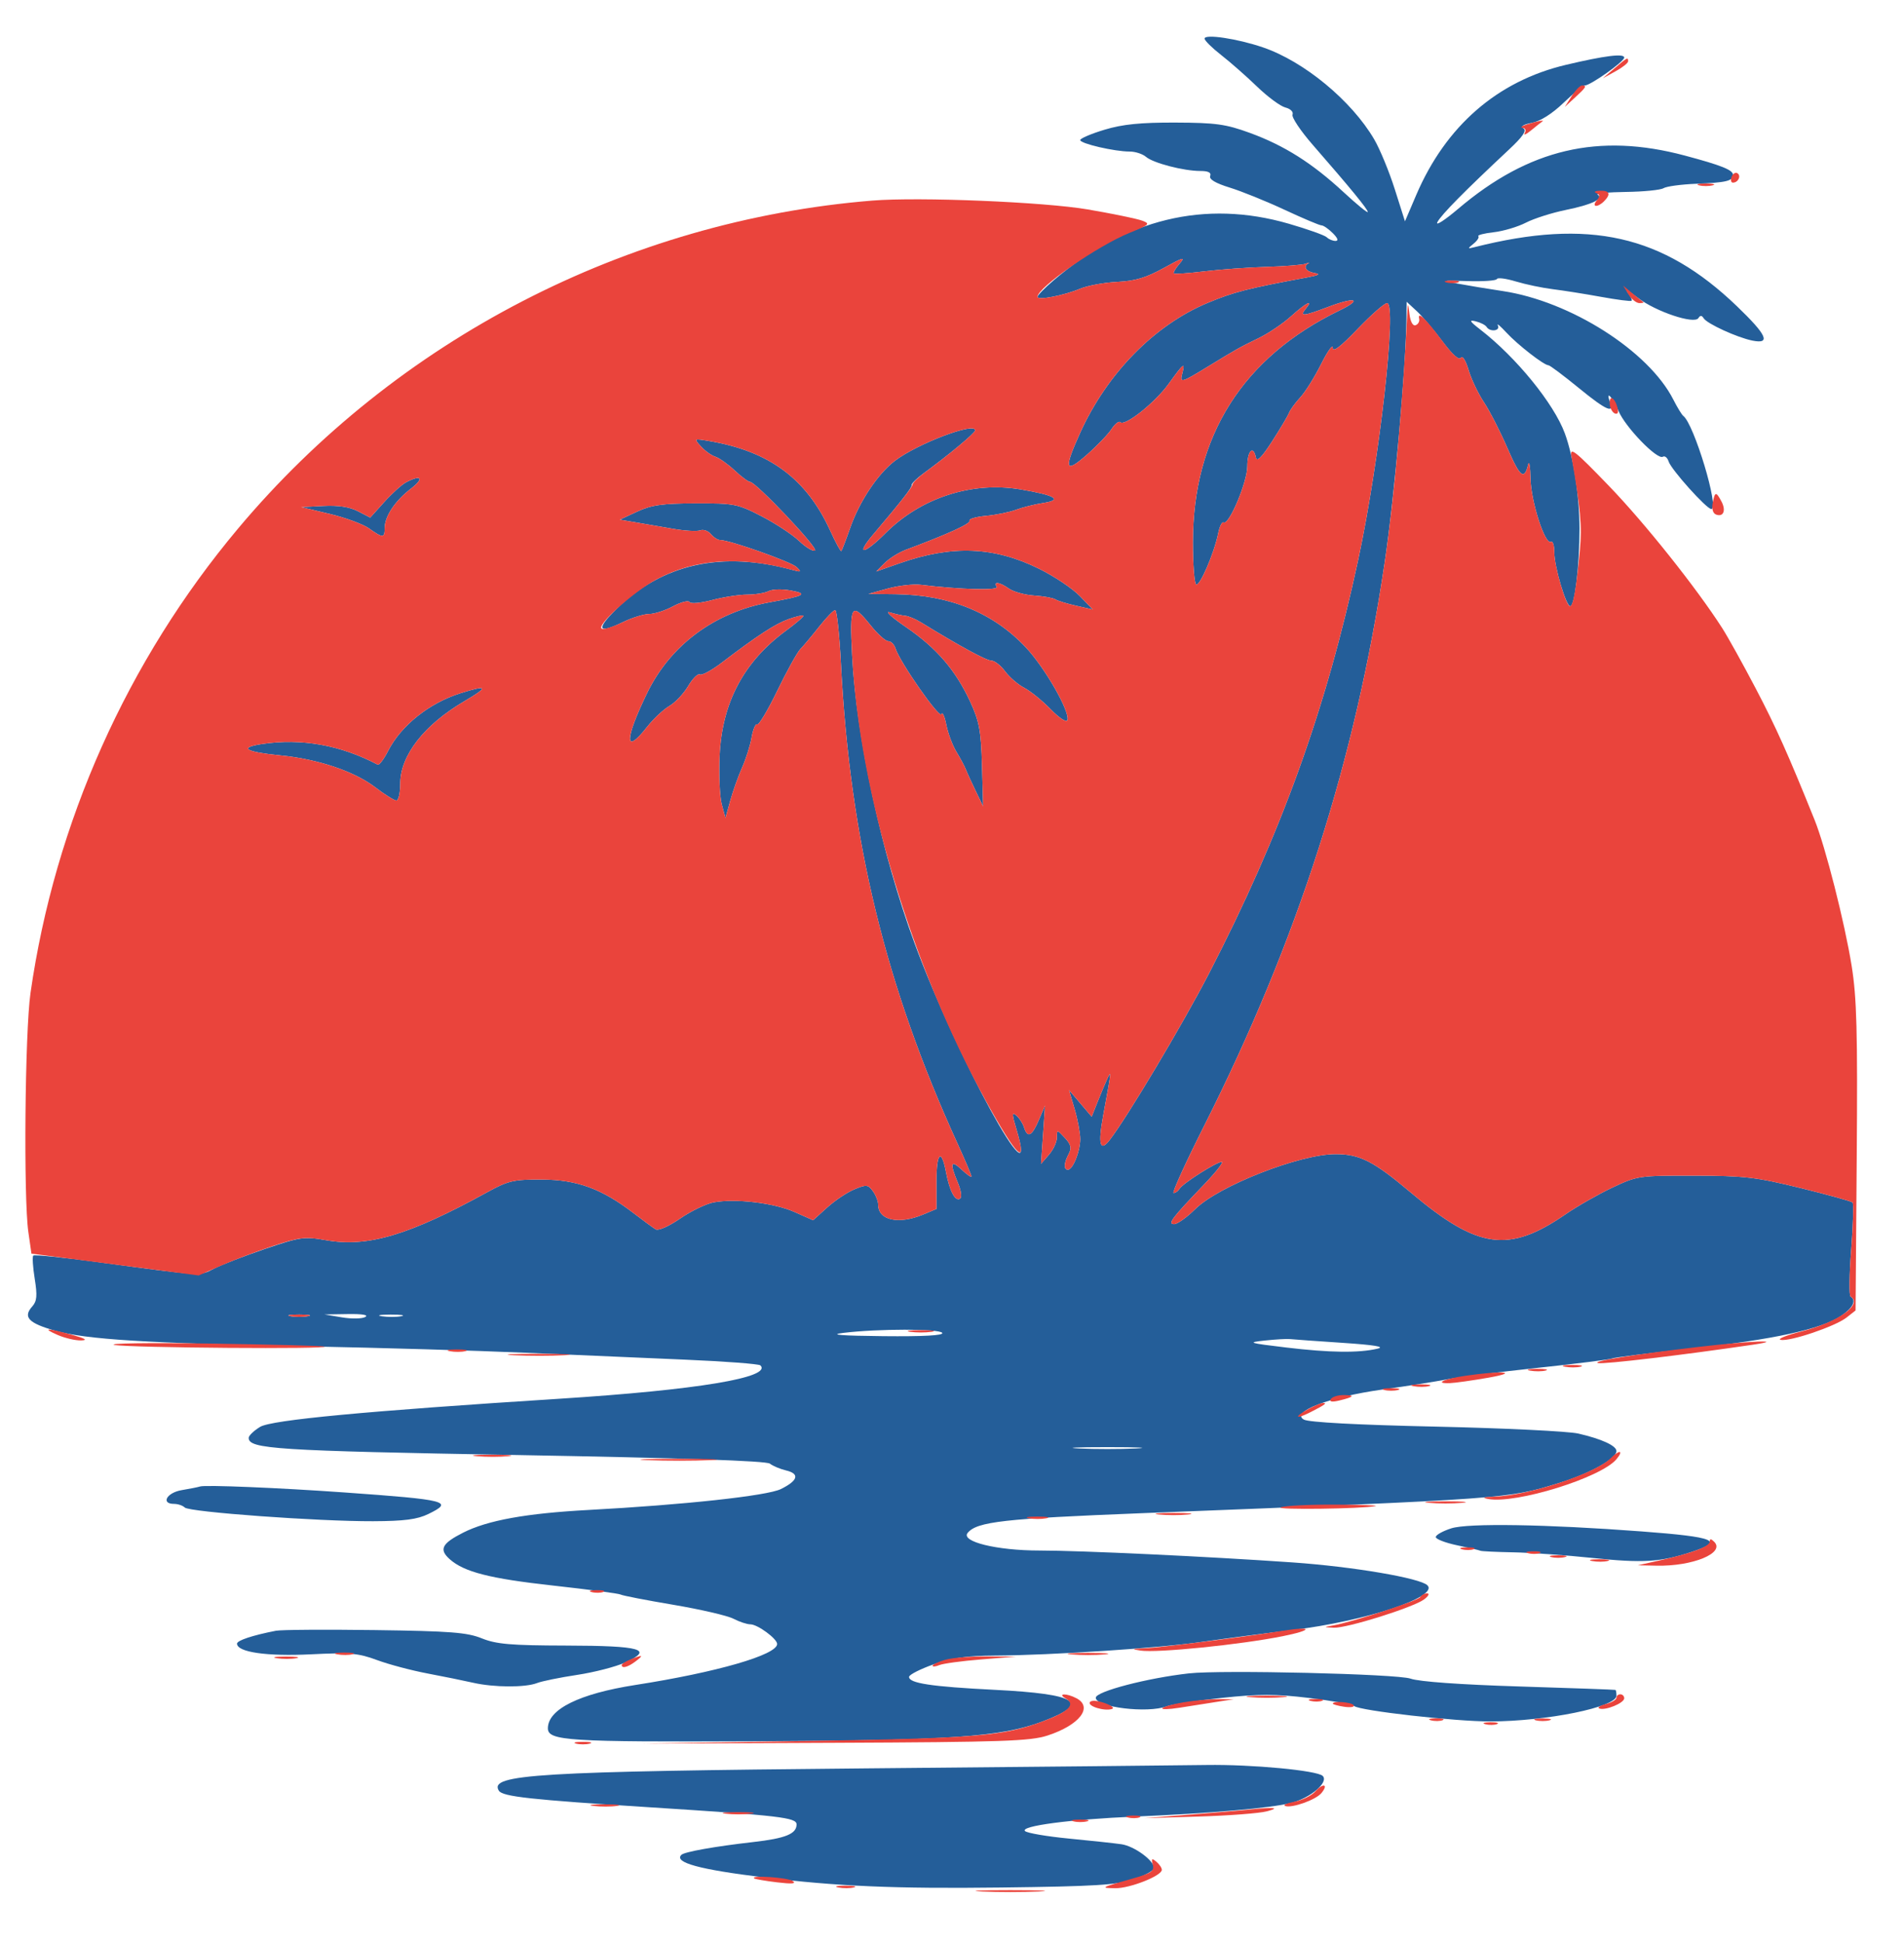
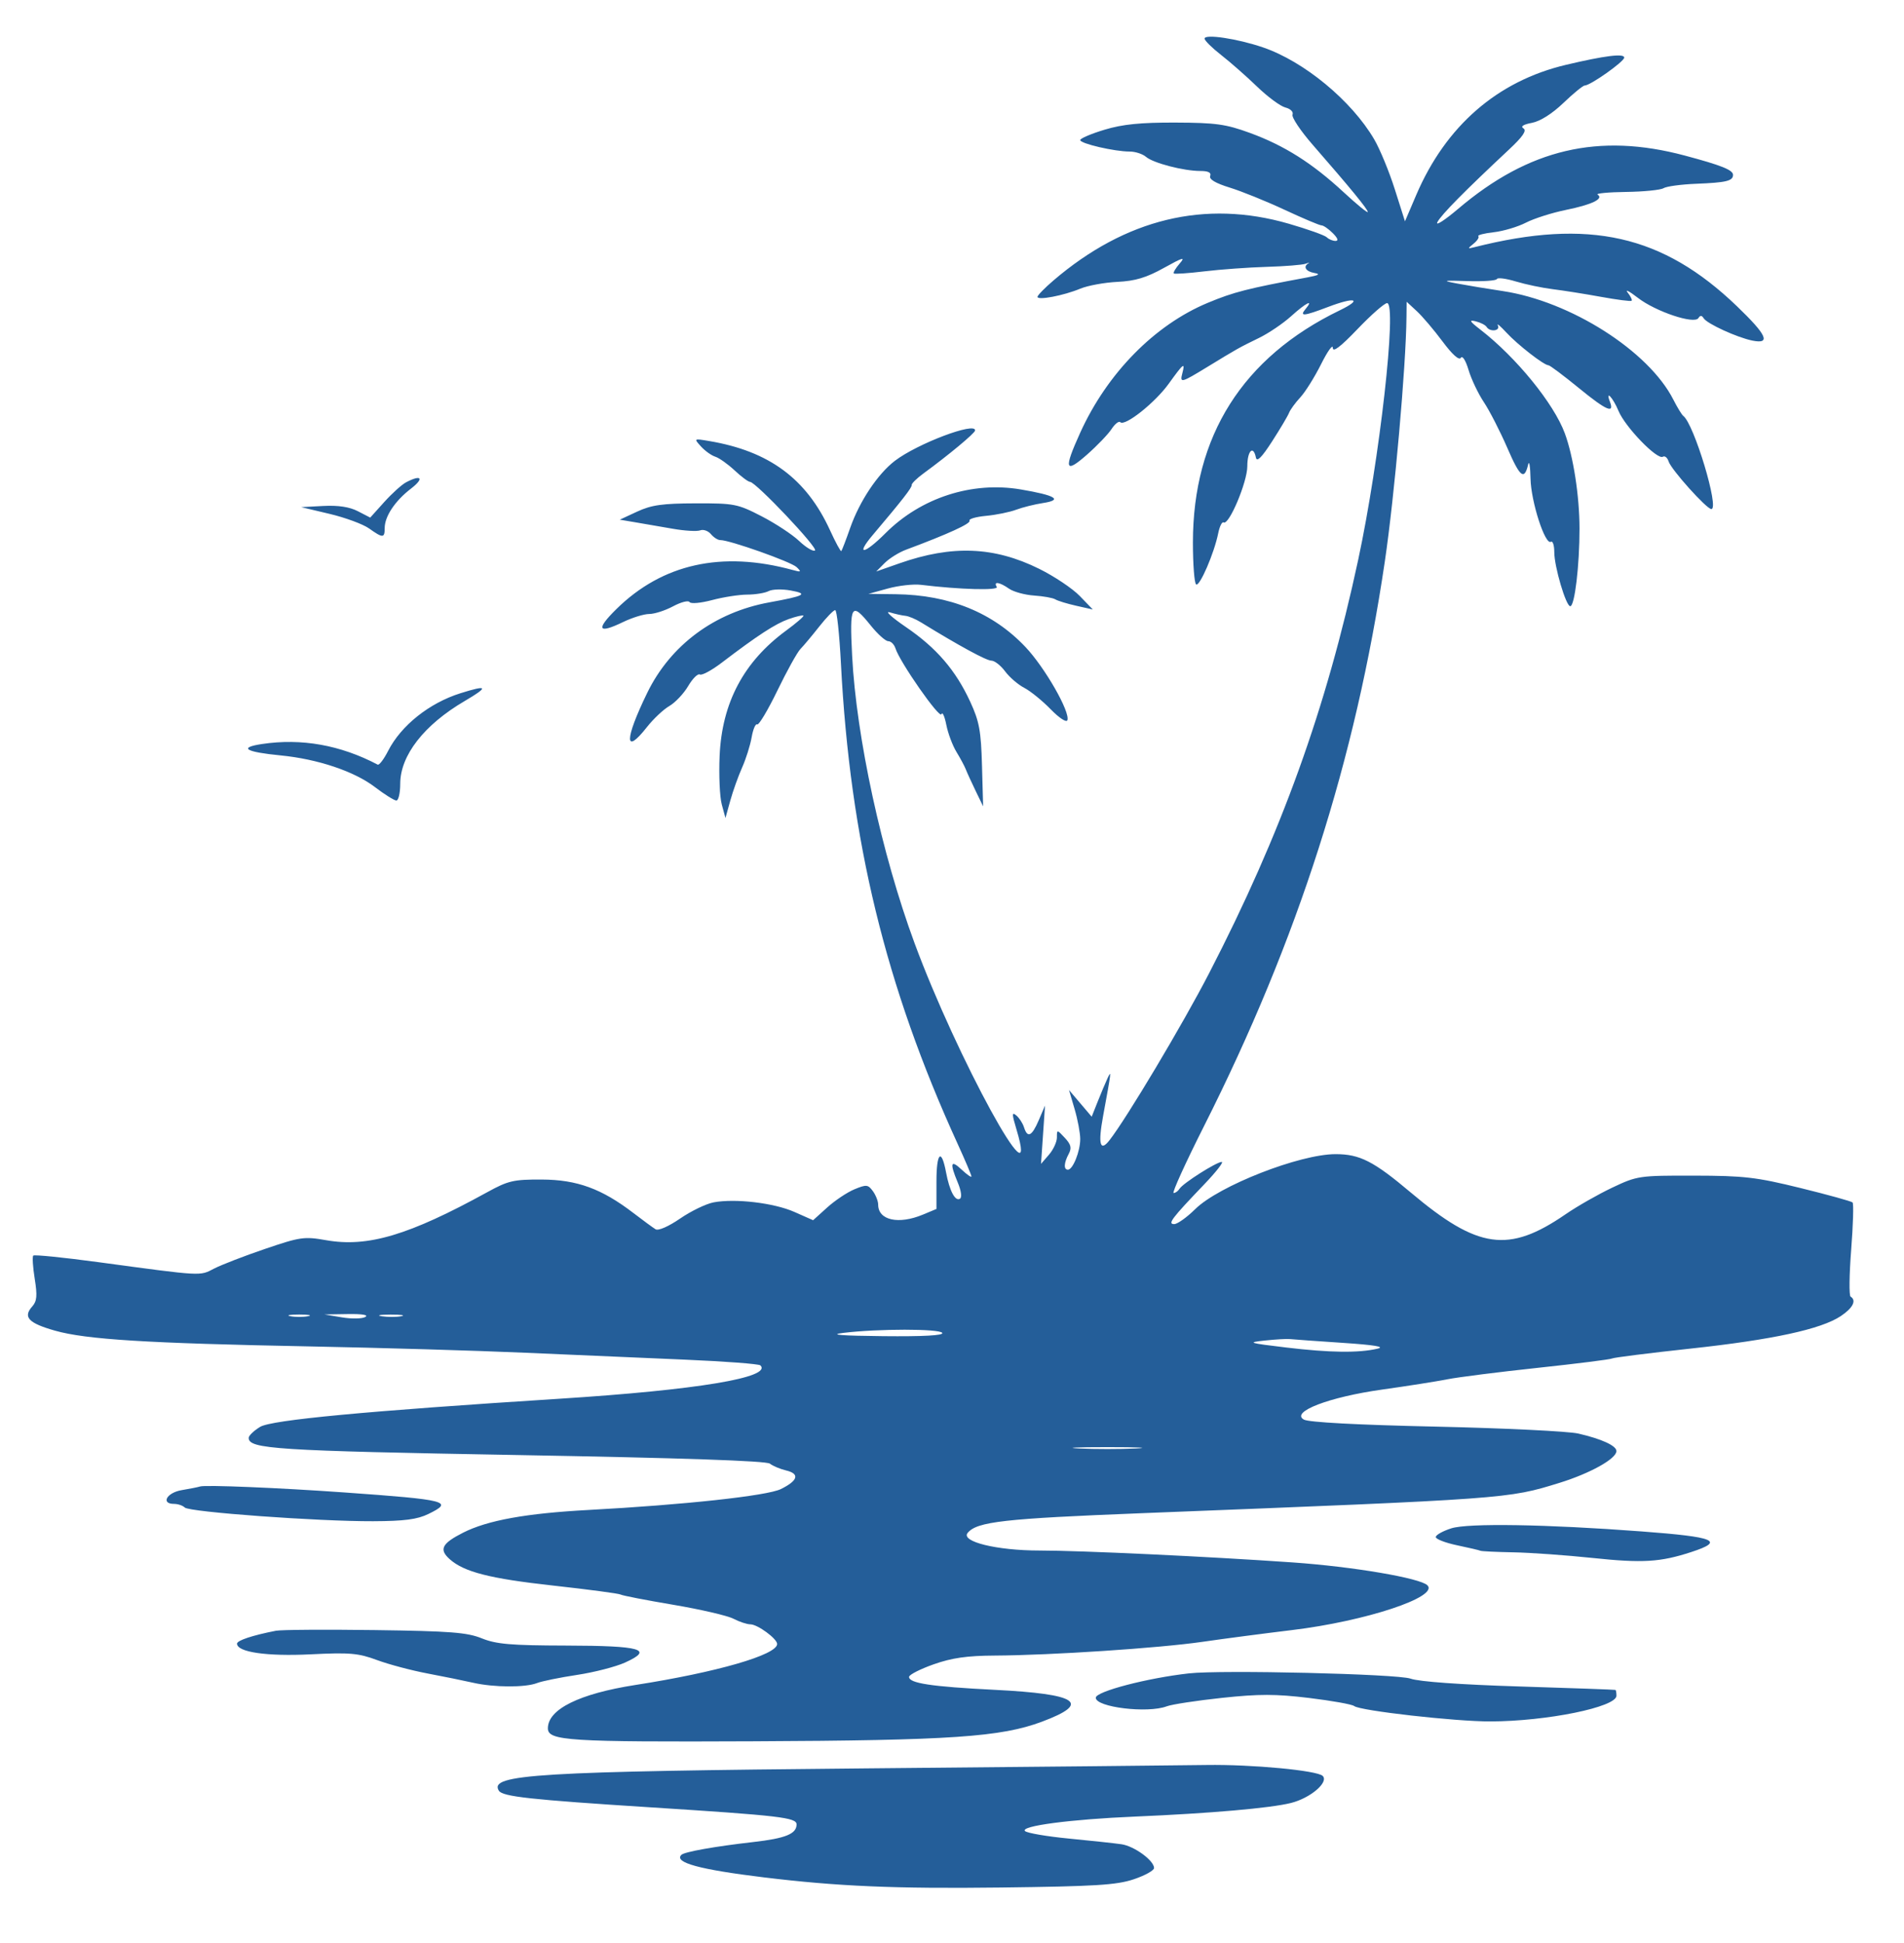
<svg xmlns="http://www.w3.org/2000/svg" width="490" height="500" viewBox="0 0 490 500" version="1.1">
  <path d="M 310 9.935 C 310 10.428, 311.913 12.321, 314.250 14.141 C 316.587 15.960, 320.745 19.617, 323.489 22.266 C 326.233 24.915, 329.523 27.344, 330.799 27.664 C 332.110 27.993, 332.910 28.792, 332.638 29.500 C 332.374 30.190, 334.709 33.681, 337.829 37.259 C 347.463 48.309, 352 53.843, 352 54.543 C 352 54.913, 349.197 52.621, 345.772 49.450 C 337.705 41.980, 330.514 37.434, 321.646 34.196 C 315.468 31.941, 312.874 31.581, 302.500 31.544 C 293.532 31.511, 288.921 31.975, 284.250 33.382 C 280.813 34.417, 278 35.617, 278 36.049 C 278 36.953, 286.825 39, 290.720 39 C 292.163 39, 294.053 39.612, 294.921 40.359 C 296.784 41.962, 304.613 44, 308.911 44 C 310.967 44, 311.779 44.413, 311.444 45.286 C 311.117 46.136, 312.821 47.149, 316.462 48.270 C 319.493 49.204, 325.849 51.775, 330.586 53.984 C 335.323 56.193, 339.604 58, 340.099 58 C 340.595 58, 341.900 58.900, 343 60 C 344.282 61.282, 344.533 62, 343.700 62 C 342.985 62, 341.973 61.578, 341.450 61.062 C 340.928 60.546, 336.512 58.971, 331.638 57.562 C 310.127 51.343, 289.673 56.284, 271.095 72.187 C 268.843 74.115, 267 76.007, 267 76.391 C 267 77.351, 273.737 76.064, 278 74.289 C 279.925 73.488, 284.224 72.699, 287.553 72.536 C 292.174 72.310, 295.012 71.458, 299.553 68.932 C 304.447 66.211, 305.162 66.013, 303.589 67.819 C 302.539 69.025, 301.864 70.173, 302.089 70.369 C 302.315 70.565, 305.875 70.321, 310 69.825 C 314.125 69.330, 321.325 68.811, 326 68.671 C 330.675 68.531, 335.175 68.171, 336 67.872 C 336.825 67.573, 337.163 67.517, 336.750 67.747 C 335.268 68.576, 336.043 69.868, 338.250 70.246 C 339.906 70.530, 339.444 70.827, 336.500 71.374 C 321.068 74.237, 317.515 75.144, 310.832 77.926 C 297.128 83.631, 284.932 96.052, 277.981 111.382 C 273.704 120.814, 274.070 121.988, 279.734 117.003 C 282.337 114.712, 285.183 111.745, 286.059 110.410 C 286.934 109.076, 287.946 108.279, 288.307 108.640 C 289.475 109.808, 297.255 103.634, 300.770 98.750 C 304.572 93.465, 305.050 93.092, 304.290 96 C 303.595 98.657, 303.904 98.581, 310.678 94.447 C 318.525 89.658, 318.845 89.478, 324 86.967 C 326.475 85.762, 330.189 83.251, 332.253 81.388 C 336.119 77.898, 338.200 76.849, 336 79.500 C 334.343 81.496, 335.465 81.393, 341.873 78.957 C 348.793 76.327, 350.785 76.957, 344.764 79.872 C 319.805 91.954, 307 112.208, 307 139.601 C 307 145.256, 307.375 150.114, 307.834 150.397 C 308.759 150.969, 312.481 142.335, 313.507 137.241 C 313.868 135.449, 314.494 134.187, 314.899 134.438 C 316.262 135.280, 321 124.049, 321 119.978 C 321 116, 322.538 114.449, 323.210 117.750 C 323.459 118.976, 324.709 117.725, 327.380 113.579 C 329.478 110.322, 331.442 107.011, 331.746 106.220 C 332.049 105.429, 333.351 103.646, 334.638 102.257 C 335.925 100.868, 338.333 97.020, 339.989 93.706 C 341.645 90.392, 343 88.502, 343 89.506 C 343 90.768, 344.970 89.273, 349.377 84.666 C 352.885 81, 356.302 78, 356.971 78 C 359.588 78, 355.038 118.426, 349.533 144.066 C 341.301 182.414, 329.723 214.516, 311.164 250.451 C 304.394 263.558, 289.991 287.701, 285.524 293.427 C 283.104 296.529, 282.551 294.450, 283.877 287.236 C 286.060 275.355, 286.076 275.224, 285.013 277.500 C 284.499 278.600, 283.374 281.269, 282.514 283.432 L 280.950 287.364 278.032 283.932 L 275.113 280.500 276.557 285.409 C 277.350 288.109, 278 291.575, 278 293.112 C 278 296.273, 276.106 301, 274.839 301 C 273.700 301, 273.783 299.273, 275.037 296.932 C 275.849 295.414, 275.632 294.521, 274.037 292.809 C 272.009 290.633, 272 290.632, 272 292.701 C 272 293.843, 271.080 295.841, 269.955 297.139 L 267.910 299.500 268.424 292 L 268.939 284.500 267.334 288.250 C 265.551 292.416, 264.438 292.954, 263.529 290.090 C 263.195 289.040, 262.302 287.665, 261.543 287.035 C 260.387 286.077, 260.396 286.666, 261.596 290.652 C 268.008 311.957, 246.185 272.057, 235.343 242.652 C 226.904 219.764, 220.377 189.699, 219.299 168.750 C 218.617 155.485, 219.084 154.733, 224.120 161 C 225.888 163.200, 227.904 165, 228.600 165 C 229.296 165, 230.129 165.833, 230.452 166.850 C 231.580 170.403, 241.814 185.060, 242.277 183.785 C 242.534 183.078, 243.097 184.298, 243.529 186.495 C 243.961 188.693, 245.140 191.843, 246.149 193.495 C 247.157 195.148, 248.243 197.175, 248.560 198 C 248.877 198.825, 250.009 201.300, 251.074 203.500 L 253.011 207.500 252.719 197 C 252.469 188.039, 252.024 185.631, 249.686 180.570 C 245.938 172.458, 241.004 166.730, 233.140 161.361 C 229.488 158.867, 227.625 157.166, 229 157.581 C 230.375 157.995, 232.175 158.395, 233 158.470 C 233.825 158.545, 235.625 159.298, 237 160.143 C 246.814 166.177, 253.842 170, 255.122 170 C 255.948 170, 257.539 171.238, 258.658 172.750 C 259.777 174.262, 261.994 176.175, 263.586 177 C 265.178 177.825, 268.233 180.300, 270.376 182.500 C 272.590 184.773, 274.453 185.996, 274.692 185.332 C 275.452 183.219, 268.903 171.778, 263.915 166.504 C 255.527 157.634, 244.360 153.086, 230.540 152.911 L 223.500 152.821 228.500 151.444 C 231.250 150.687, 235.075 150.260, 237 150.494 C 247.029 151.717, 257.114 151.993, 256.518 151.030 C 255.594 149.535, 257.224 149.768, 259.670 151.481 C 260.833 152.296, 263.745 153.094, 266.142 153.256 C 268.539 153.417, 270.989 153.856, 271.587 154.233 C 272.185 154.609, 274.601 155.350, 276.956 155.879 L 281.238 156.841 277.869 153.357 C 276.016 151.440, 271.320 148.298, 267.434 146.375 C 255.849 140.641, 245.025 140.214, 231.500 144.957 L 225.500 147.061 227.684 144.874 C 228.885 143.672, 231.360 142.132, 233.184 141.453 C 243.928 137.452, 249.937 134.707, 249.500 134 C 249.226 133.556, 251.138 132.992, 253.751 132.747 C 256.363 132.502, 259.850 131.794, 261.500 131.174 C 263.150 130.554, 266.269 129.776, 268.431 129.444 C 273.615 128.649, 271.657 127.460, 262.667 125.944 C 250.129 123.829, 237.023 128.072, 227.893 137.202 C 222.369 142.727, 220.055 143.050, 224.617 137.661 C 232.199 128.703, 234.737 125.445, 234.623 124.819 C 234.556 124.444, 235.927 123.094, 237.672 121.819 C 244.166 117.071, 250.888 111.477, 250.943 110.775 C 251.124 108.476, 236.116 114.148, 230.320 118.570 C 225.901 121.940, 221.208 128.975, 218.804 135.832 C 217.711 138.949, 216.679 141.641, 216.511 141.814 C 216.343 141.987, 215.041 139.586, 213.619 136.478 C 207.530 123.180, 197.947 116.098, 182.514 113.494 C 178.537 112.822, 178.532 112.826, 180.396 114.885 C 181.423 116.020, 183.082 117.208, 184.081 117.526 C 185.080 117.843, 187.319 119.429, 189.055 121.051 C 190.791 122.673, 192.574 124, 193.016 124 C 194.488 124, 210.667 141.088, 209.739 141.661 C 209.238 141.971, 207.404 140.871, 205.664 139.216 C 203.924 137.561, 199.575 134.698, 196 132.853 C 189.822 129.666, 188.980 129.501, 179 129.528 C 170.499 129.550, 167.643 129.953, 164 131.643 L 159.500 133.730 163.500 134.404 C 165.700 134.774, 170.024 135.520, 173.109 136.061 C 176.194 136.603, 179.385 136.790, 180.199 136.477 C 181.013 136.165, 182.257 136.604, 182.962 137.454 C 183.668 138.305, 184.752 138.992, 185.372 138.983 C 187.709 138.947, 203.563 144.559, 205 145.931 C 206.315 147.185, 206.192 147.278, 204 146.678 C 185.738 141.688, 170.446 145.088, 158.591 156.776 C 153.277 162.015, 153.896 163.197, 160.323 160.086 C 162.693 158.939, 165.734 158, 167.081 158 C 168.428 158, 171.190 157.110, 173.220 156.022 C 175.249 154.935, 177.156 154.444, 177.457 154.931 C 177.763 155.425, 180.328 155.199, 183.253 154.421 C 186.139 153.652, 190.217 153.018, 192.316 153.012 C 194.414 153.005, 196.889 152.599, 197.816 152.109 C 198.742 151.619, 201.300 151.549, 203.500 151.955 C 208.117 152.807, 207.158 153.338, 198 155.006 C 183.899 157.573, 172.536 166.002, 166.540 178.342 C 160.683 190.397, 160.664 194.515, 166.500 187.091 C 168.150 184.993, 170.742 182.557, 172.260 181.679 C 173.777 180.801, 175.959 178.489, 177.107 176.543 C 178.256 174.596, 179.606 173.257, 180.108 173.567 C 180.610 173.877, 183.153 172.505, 185.760 170.518 C 194.980 163.492, 199.540 160.522, 202.962 159.313 C 204.866 158.640, 206.574 158.241, 206.759 158.425 C 206.943 158.610, 204.931 160.348, 202.288 162.288 C 191.399 170.282, 185.802 180.831, 185.196 194.500 C 184.977 199.450, 185.225 205.075, 185.748 207 L 186.698 210.500 187.949 206 C 188.637 203.525, 190.005 199.700, 190.989 197.500 C 191.973 195.300, 193.075 191.800, 193.439 189.722 C 193.803 187.644, 194.442 186.155, 194.859 186.413 C 195.276 186.671, 197.616 182.755, 200.059 177.712 C 202.501 172.668, 205.175 167.849, 206 167.003 C 206.825 166.157, 209 163.560, 210.834 161.232 C 212.668 158.905, 214.515 157, 214.939 157 C 215.362 157, 216.028 163.187, 216.417 170.750 C 218.756 216.157, 227.887 253.747, 246.431 294.305 C 248.394 298.598, 250 302.389, 250 302.730 C 250 303.070, 248.875 302.292, 247.500 301 C 244.639 298.312, 244.361 299.227, 246.491 304.324 C 247.373 306.436, 247.598 308.130, 247.041 308.475 C 245.827 309.225, 244.363 306.451, 243.475 301.721 C 242.281 295.356, 241 296.532, 241 303.992 L 241 311.102 237.532 312.551 C 231.243 315.179, 226 314.015, 226 309.991 C 226 309.106, 225.385 307.542, 224.634 306.514 C 223.390 304.813, 222.966 304.771, 219.891 306.045 C 218.034 306.814, 214.882 308.919, 212.886 310.722 L 209.256 314.001 204.439 311.870 C 199.175 309.541, 189.223 308.360, 183.659 309.404 C 181.717 309.769, 177.834 311.644, 175.031 313.572 C 172.059 315.617, 169.428 316.767, 168.718 316.333 C 168.048 315.923, 165.475 314.037, 163 312.140 C 154.843 305.891, 148.500 303.574, 139.440 303.535 C 132.183 303.503, 130.789 303.825, 125.440 306.767 C 105.233 317.880, 94.653 321.033, 83.919 319.143 C 78.291 318.151, 77.285 318.295, 68.203 321.385 C 62.866 323.201, 56.966 325.480, 55.091 326.451 C 51.332 328.397, 52.397 328.457, 25.284 324.791 C 16.365 323.585, 8.841 322.826, 8.563 323.103 C 8.286 323.381, 8.452 326.059, 8.933 329.054 C 9.635 333.424, 9.507 334.838, 8.283 336.213 C 5.862 338.931, 7.326 340.482, 14.144 342.419 C 22.157 344.695, 37.835 345.667, 79.500 346.471 C 97.650 346.822, 122.625 347.553, 135 348.097 C 147.375 348.641, 165.940 349.444, 176.256 349.882 C 186.572 350.320, 195.317 350.983, 195.689 351.356 C 198.793 354.460, 179.350 357.689, 144 359.939 C 94.138 363.113, 69.883 365.393, 66.944 367.180 C 65.325 368.165, 64 369.438, 64 370.010 C 64 372.876, 70.951 373.320, 133.133 374.427 C 175.609 375.184, 197.220 375.920, 198.133 376.642 C 198.885 377.237, 200.769 378.028, 202.321 378.399 C 205.881 379.251, 205.374 381.018, 200.946 383.191 C 197.421 384.921, 176.025 387.243, 151.500 388.559 C 135.441 389.420, 125.464 391.225, 119.193 394.402 C 113.687 397.192, 112.915 398.726, 115.750 401.245 C 119.441 404.526, 126.071 406.218, 142.226 408.004 C 151.426 409.021, 159.301 410.067, 159.726 410.330 C 160.152 410.592, 166.233 411.774, 173.239 412.957 C 180.245 414.140, 187.220 415.755, 188.739 416.547 C 190.258 417.340, 192.227 417.990, 193.115 417.994 C 194.969 418.001, 200 421.697, 200 423.052 C 200 425.844, 184.466 430.333, 163.500 433.601 C 149.072 435.850, 141 439.848, 141 444.747 C 141 447.968, 146.177 448.295, 194 448.088 C 244.657 447.870, 257.623 446.988, 268.159 443.043 C 280.948 438.255, 277.494 435.927, 256 434.848 C 239.660 434.028, 233.861 433.147, 233.955 431.500 C 233.986 430.950, 236.822 429.506, 240.256 428.291 C 244.956 426.628, 248.849 426.069, 256 426.031 C 270.497 425.954, 298.323 424.112, 309.500 422.490 C 315 421.691, 325.350 420.333, 332.500 419.471 C 351.448 417.187, 370.341 410.941, 367.350 407.950 C 365.482 406.082, 348.149 403.140, 332.654 402.062 C 310.618 400.528, 278.116 399, 267.535 399 C 256.517 399, 247.170 396.705, 249.036 394.457 C 251.436 391.565, 258.313 390.790, 294 389.387 C 388.207 385.685, 388.046 385.697, 401.304 381.597 C 409.236 379.144, 415.981 375.385, 415.993 373.411 C 416.002 372.034, 412.192 370.283, 406.176 368.900 C 403.604 368.309, 387.100 367.507, 369.500 367.118 C 349.241 366.671, 336.785 366.005, 335.551 365.304 C 332.059 363.322, 342.048 359.492, 355.695 357.581 C 362.188 356.672, 369.750 355.480, 372.500 354.934 C 375.250 354.387, 385.749 353.058, 395.831 351.979 C 405.913 350.901, 414.479 349.822, 414.868 349.582 C 415.256 349.342, 424.332 348.198, 435.037 347.040 C 456.185 344.753, 468.669 342.052, 473.743 338.665 C 476.859 336.585, 477.835 334.634, 476.250 333.655 C 475.837 333.400, 475.908 327.969, 476.407 321.586 C 476.905 315.203, 477.066 309.732, 476.763 309.430 C 476.460 309.127, 470.427 307.456, 463.356 305.717 C 451.970 302.917, 448.842 302.552, 436 302.528 C 421.811 302.501, 421.359 302.567, 414.913 305.621 C 411.291 307.337, 405.897 310.413, 402.927 312.456 C 388.230 322.567, 380.367 321.462, 363.042 306.855 C 353.495 298.806, 349.954 297, 343.714 297 C 334.480 297, 313.666 305.151, 307.594 311.145 C 305.446 313.265, 303.014 315, 302.189 315 C 300.407 315, 301.493 313.561, 309.931 304.750 C 312.960 301.588, 314.977 299, 314.414 299 C 313.069 299, 304.432 304.493, 303.560 305.902 C 303.187 306.506, 302.499 307, 302.030 307 C 301.562 307, 305.091 299.238, 309.873 289.750 C 334.028 241.825, 348.839 195.573, 356.387 144.500 C 358.886 127.592, 361.833 94.326, 361.961 81.576 L 362 77.651 364.623 80.076 C 366.065 81.409, 369.043 84.915, 371.241 87.868 C 373.750 91.238, 375.502 92.806, 375.949 92.082 C 376.362 91.414, 377.200 92.733, 377.939 95.214 C 378.641 97.571, 380.416 101.300, 381.882 103.500 C 383.349 105.700, 386.070 111.008, 387.929 115.295 C 391.204 122.847, 392.279 123.691, 393.287 119.500 C 393.552 118.400, 393.820 120.047, 393.884 123.161 C 394.006 129.095, 397.635 140.343, 399.131 139.419 C 399.609 139.124, 400 140.331, 400 142.103 C 400 145.830, 403.008 156, 404.111 156 C 405.250 156, 406.501 145.493, 406.492 136 C 406.484 127.663, 404.906 117.446, 402.707 111.500 C 399.871 103.828, 390.190 91.944, 380.971 84.816 C 378.201 82.673, 377.957 82.244, 379.766 82.686 C 381.012 82.992, 382.276 83.637, 382.575 84.121 C 383.437 85.517, 386.202 85.163, 385.475 83.750 C 385.121 83.063, 386.107 83.883, 387.666 85.573 C 390.576 88.728, 397.361 94, 398.512 94 C 398.867 94, 402.440 96.682, 406.452 99.960 C 413.369 105.613, 415.536 106.560, 414.324 103.402 C 413.082 100.166, 415.105 102.319, 416.531 105.750 C 418.256 109.901, 426.507 118.423, 427.943 117.535 C 428.445 117.225, 429.109 117.767, 429.418 118.740 C 430.086 120.845, 439.201 131, 440.422 131 C 442.559 131, 435.967 109.114, 433.202 107.030 C 432.816 106.738, 431.661 104.849, 430.636 102.831 C 424.276 90.310, 404.162 77.518, 386.718 74.899 C 382.748 74.303, 377.475 73.431, 375 72.962 C 370.959 72.195, 371.238 72.131, 377.739 72.336 C 381.721 72.462, 385.096 72.221, 385.239 71.802 C 385.383 71.384, 387.575 71.666, 390.111 72.431 C 392.647 73.195, 396.922 74.090, 399.611 74.419 C 402.300 74.748, 407.875 75.632, 412 76.384 C 416.125 77.136, 419.677 77.593, 419.893 77.400 C 420.108 77.206, 419.658 76.259, 418.893 75.293 C 418.127 74.328, 419.300 74.932, 421.500 76.634 C 426.094 80.190, 436.059 83.522, 437.094 81.848 C 437.551 81.108, 437.958 81.123, 438.436 81.896 C 439.309 83.308, 447.075 86.865, 451 87.650 C 455.797 88.609, 454.721 86.218, 447.027 78.823 C 427.904 60.443, 408.930 56.165, 379.500 63.598 C 377.637 64.069, 377.619 64.007, 379.234 62.703 C 380.188 61.933, 380.736 61.069, 380.452 60.785 C 380.167 60.500, 381.950 60.040, 384.414 59.763 C 386.877 59.485, 390.605 58.376, 392.696 57.299 C 394.788 56.222, 399.425 54.746, 403 54.020 C 409.680 52.664, 412.841 51.138, 411.143 50.088 C 410.620 49.765, 413.914 49.451, 418.464 49.391 C 423.013 49.331, 427.358 48.896, 428.118 48.426 C 428.878 47.955, 432.650 47.445, 436.500 47.293 C 444.260 46.986, 446 46.567, 446 45.007 C 446 43.742, 443.024 42.550, 433.573 40.028 C 411.379 34.106, 393.436 38.321, 375.281 53.723 C 371.728 56.737, 369.319 58.272, 369.928 57.135 C 370.965 55.197, 376.933 49.154, 388.415 38.417 C 391.900 35.157, 392.962 33.594, 392.066 33.041 C 391.247 32.535, 392.013 32.033, 394.237 31.615 C 396.370 31.215, 399.448 29.269, 402.354 26.485 C 404.929 24.018, 407.400 22, 407.846 22 C 409.293 22, 418 15.841, 418 14.818 C 418 13.697, 412.995 14.321, 403 16.687 C 385.341 20.866, 372.056 32.425, 364.450 50.226 L 361.575 56.953 358.945 48.673 C 357.499 44.120, 355.115 38.346, 353.648 35.844 C 347.814 25.888, 335.586 15.789, 325 12.185 C 318.425 9.945, 310 8.682, 310 9.935 M 104.500 124.118 C 103.400 124.699, 100.875 126.979, 98.889 129.185 L 95.278 133.195 92.095 131.549 C 89.951 130.440, 87.048 130, 83.206 130.201 L 77.500 130.500 84.833 132.241 C 88.866 133.199, 93.436 134.886, 94.987 135.991 C 98.528 138.512, 99 138.502, 99 135.904 C 99 132.886, 101.640 128.916, 105.751 125.750 C 109.248 123.057, 108.458 122.026, 104.500 124.118 M 118.500 178.392 C 110.461 180.922, 103.213 186.702, 99.874 193.247 C 98.784 195.383, 97.579 196.966, 97.196 196.764 C 87.613 191.720, 77.592 189.934, 67.427 191.459 C 61.296 192.378, 63.140 193.506, 72.227 194.394 C 81.757 195.325, 91.170 198.483, 96.468 202.528 C 98.970 204.437, 101.463 206, 102.009 206 C 102.554 206, 103 204.063, 103 201.696 C 103 194.399, 109.135 186.522, 119.588 180.396 C 125.859 176.721, 125.560 176.171, 118.500 178.392 M 74.750 338.706 C 75.987 338.944, 78.013 338.944, 79.250 338.706 C 80.487 338.467, 79.475 338.272, 77 338.272 C 74.525 338.272, 73.513 338.467, 74.750 338.706 M 88 339.002 C 90.475 339.415, 93.175 339.372, 94 338.907 C 94.936 338.379, 93.242 338.096, 89.500 338.156 L 83.500 338.250 88 339.002 M 98.264 338.718 C 99.784 338.947, 102.034 338.941, 103.264 338.704 C 104.494 338.467, 103.250 338.279, 100.500 338.286 C 97.750 338.294, 96.744 338.488, 98.264 338.718 M 217 343 C 213.205 343.465, 216.399 343.725, 227.309 343.837 C 237.634 343.943, 242.904 343.653, 242.500 343 C 241.824 341.906, 225.930 341.906, 217 343 M 325.500 344.962 C 320.872 345.460, 321.280 345.593, 331 346.756 C 342.228 348.098, 349.667 348.194, 354.500 347.058 C 356.565 346.573, 353.760 346.104, 345.500 345.556 C 338.900 345.117, 332.825 344.683, 332 344.591 C 331.175 344.499, 328.250 344.666, 325.500 344.962 M 277.750 372.743 C 281.738 372.932, 288.262 372.932, 292.250 372.743 C 296.238 372.553, 292.975 372.397, 285 372.397 C 277.025 372.397, 273.762 372.553, 277.750 372.743 M 51.500 382.517 C 50.950 382.693, 48.813 383.118, 46.750 383.463 C 42.909 384.106, 41.313 387, 44.800 387 C 45.790 387, 47.028 387.421, 47.550 387.936 C 48.735 389.104, 81.874 391.514, 96 391.460 C 104.054 391.429, 107.372 390.996, 110.241 389.600 C 116.877 386.372, 115.200 385.944, 88.500 384.047 C 71.705 382.854, 52.884 382.075, 51.500 382.517 M 373.500 393.288 C 371.300 393.990, 369.500 395, 369.500 395.532 C 369.500 396.064, 371.975 397.019, 375 397.654 C 378.025 398.288, 380.725 398.921, 381 399.061 C 381.275 399.200, 385.100 399.382, 389.500 399.464 C 393.900 399.546, 403.063 400.200, 409.862 400.916 C 422.726 402.272, 427.268 402, 435.250 399.391 C 443.979 396.539, 441.511 395.516, 422.434 394.082 C 397.936 392.240, 377.809 391.913, 373.500 393.288 M 71 419.646 C 65.008 420.813, 61 422.142, 61 422.961 C 61 425.159, 68.665 426.272, 79.948 425.712 C 90.012 425.212, 92.208 425.400, 97 427.177 C 100.025 428.299, 105.875 429.854, 110 430.634 C 114.125 431.414, 119.419 432.491, 121.764 433.026 C 127.096 434.244, 135.177 434.283, 138.203 433.107 C 139.466 432.615, 144.100 431.671, 148.500 431.008 C 152.900 430.345, 158.467 428.911, 160.870 427.821 C 168.339 424.436, 165.102 423.505, 145.697 423.459 C 131.463 423.426, 127.725 423.106, 124 421.602 C 120.202 420.069, 115.912 419.737, 96.500 419.473 C 83.850 419.300, 72.375 419.378, 71 419.646 M 306 430.612 C 295.274 431.805, 282 435.273, 282 436.882 C 282 439.338, 295.362 440.954, 300.263 439.090 C 301.579 438.590, 307.970 437.613, 314.465 436.919 C 324.018 435.898, 328.303 435.902, 336.887 436.939 C 342.724 437.644, 347.950 438.580, 348.500 439.020 C 350.018 440.233, 374.521 443.003, 383.540 442.980 C 398.073 442.944, 416 439.289, 416 436.363 C 416 435.613, 415.887 434.942, 415.750 434.871 C 415.613 434.799, 404.475 434.399, 391 433.981 C 375.791 433.509, 365.173 432.745, 363 431.966 C 359.615 430.753, 314.397 429.679, 306 430.612 M 223 455.059 C 138.157 455.840, 125.775 456.591, 128.375 460.797 C 129.321 462.328, 136.437 463.109, 167.500 465.091 C 200.715 467.210, 205 467.712, 205 469.483 C 205 471.918, 202.165 473.071, 193.858 474.016 C 183.991 475.137, 176.128 476.539, 175.354 477.313 C 173.388 479.279, 180.001 481.088, 196.500 483.098 C 215.540 485.417, 230.286 486.051, 257.500 485.718 C 281.849 485.421, 287.342 485.082, 291.750 483.607 C 294.637 482.640, 297 481.335, 297 480.707 C 297 478.780, 291.916 475.067, 288.618 474.585 C 286.903 474.335, 280.825 473.678, 275.112 473.127 C 269.399 472.575, 264.303 471.703, 263.788 471.188 C 262.486 469.886, 275.512 468.170, 292 467.469 C 311.431 466.644, 326.967 465.289, 332.248 463.959 C 337.248 462.700, 342.024 458.624, 340.401 457.001 C 338.994 455.594, 322.138 454.009, 310.500 454.190 C 305 454.276, 265.625 454.667, 223 455.059" stroke="none" fill="#245e99" fill-rule="evenodd" />
-   <path d="M 415.500 17.574 L 412.500 20.138 415.750 18.353 C 417.538 17.372, 419 16.216, 419 15.784 C 419 14.649, 418.808 14.747, 415.500 17.574 M 404.471 24.750 L 402.712 27.500 405.356 25.076 C 408.215 22.454, 408.475 22, 407.115 22 C 406.628 22, 405.438 23.238, 404.471 24.750 M 393 32 C 391.625 32.440, 391.089 32.845, 391.809 32.900 C 392.570 32.958, 392.812 33.523, 392.387 34.250 C 391.985 34.938, 392.746 34.605, 394.078 33.511 C 395.410 32.417, 396.688 31.404, 396.917 31.261 C 397.679 30.784, 395.533 31.189, 393 32 M 445.636 45.506 C 445.321 46.328, 445.472 47, 445.972 47 C 447.328 47, 448.170 45.223, 447.121 44.575 C 446.620 44.265, 445.952 44.684, 445.636 45.506 M 437.250 47.689 C 438.212 47.941, 439.788 47.941, 440.750 47.689 C 441.712 47.438, 440.925 47.232, 439 47.232 C 437.075 47.232, 436.288 47.438, 437.250 47.689 M 410.792 49.676 C 411.784 50.074, 411.813 50.520, 410.919 51.597 C 409.502 53.306, 411.120 53.480, 412.800 51.800 C 414.624 49.976, 414.244 48.991, 411.750 49.079 C 410.512 49.122, 410.081 49.391, 410.792 49.676 M 224.500 51.617 C 161.288 56.760, 102.085 87.366, 61.278 136 C 32.774 169.970, 14.120 211.706, 7.849 255.538 C 6.416 265.547, 6.034 308.254, 7.297 317.054 L 8.095 322.608 16.797 323.738 C 21.584 324.359, 31.266 325.621, 38.313 326.542 L 51.126 328.217 56.813 325.709 C 59.941 324.329, 65.977 322.051, 70.227 320.646 C 77.187 318.345, 78.548 318.197, 83.943 319.147 C 94.651 321.033, 105.249 317.871, 125.440 306.767 C 130.789 303.825, 132.183 303.503, 139.440 303.535 C 148.500 303.574, 154.843 305.891, 163 312.140 C 165.475 314.037, 168.048 315.923, 168.718 316.333 C 169.428 316.767, 172.059 315.617, 175.031 313.572 C 177.834 311.644, 181.717 309.769, 183.659 309.404 C 189.223 308.360, 199.175 309.541, 204.439 311.870 L 209.256 314.001 212.886 310.722 C 214.882 308.919, 218.034 306.814, 219.891 306.045 C 222.966 304.771, 223.390 304.813, 224.634 306.514 C 225.385 307.542, 226 309.106, 226 309.991 C 226 314.015, 231.243 315.179, 237.532 312.551 L 241 311.102 241 303.992 C 241 296.532, 242.281 295.356, 243.475 301.721 C 244.363 306.451, 245.827 309.225, 247.041 308.475 C 247.598 308.130, 247.373 306.436, 246.491 304.324 C 244.361 299.227, 244.639 298.312, 247.500 301 C 248.875 302.292, 250 303.070, 250 302.730 C 250 302.389, 248.394 298.598, 246.431 294.305 C 227.887 253.747, 218.756 216.157, 216.417 170.750 C 216.028 163.188, 215.362 157, 214.939 157 C 214.515 157, 212.668 158.905, 210.834 161.232 C 209 163.560, 206.825 166.157, 206 167.003 C 205.175 167.849, 202.501 172.668, 200.059 177.712 C 197.616 182.755, 195.276 186.671, 194.859 186.413 C 194.442 186.155, 193.803 187.644, 193.439 189.722 C 193.075 191.800, 191.973 195.300, 190.989 197.500 C 190.005 199.700, 188.637 203.525, 187.949 206 L 186.698 210.500 185.748 207 C 185.225 205.075, 184.977 199.450, 185.196 194.500 C 185.802 180.831, 191.399 170.282, 202.288 162.288 C 204.931 160.348, 206.943 158.610, 206.759 158.425 C 206.574 158.241, 204.866 158.640, 202.962 159.313 C 199.540 160.522, 194.980 163.492, 185.760 170.518 C 183.153 172.505, 180.610 173.877, 180.108 173.567 C 179.606 173.257, 178.256 174.596, 177.107 176.543 C 175.959 178.489, 173.777 180.801, 172.260 181.679 C 170.742 182.557, 168.150 184.993, 166.500 187.091 C 160.664 194.515, 160.683 190.397, 166.540 178.342 C 172.536 166.002, 183.899 157.573, 198 155.006 C 207.158 153.338, 208.117 152.807, 203.500 151.955 C 201.300 151.549, 198.742 151.619, 197.816 152.109 C 196.889 152.599, 194.414 153.005, 192.316 153.012 C 190.217 153.018, 186.139 153.652, 183.253 154.421 C 180.328 155.199, 177.763 155.425, 177.457 154.931 C 177.156 154.444, 175.249 154.935, 173.220 156.022 C 171.190 157.110, 168.428 158, 167.081 158 C 165.734 158, 162.693 158.939, 160.323 160.086 C 157.953 161.233, 155.527 162.009, 154.932 161.811 C 153.123 161.208, 162.964 152.298, 168.981 149.091 C 178.892 143.808, 190.397 143.019, 204 146.687 C 206.192 147.279, 206.315 147.186, 205 145.931 C 203.563 144.559, 187.709 138.947, 185.372 138.983 C 184.752 138.992, 183.668 138.305, 182.962 137.454 C 182.257 136.604, 181.013 136.165, 180.199 136.477 C 179.385 136.790, 176.194 136.603, 173.109 136.061 C 170.024 135.520, 165.700 134.774, 163.500 134.404 L 159.500 133.730 164 131.643 C 167.643 129.953, 170.499 129.550, 179 129.528 C 188.980 129.501, 189.822 129.666, 196 132.853 C 199.575 134.698, 203.924 137.561, 205.664 139.216 C 207.404 140.871, 209.238 141.971, 209.739 141.661 C 210.667 141.088, 194.488 124, 193.016 124 C 192.574 124, 190.791 122.673, 189.055 121.051 C 187.319 119.429, 185.080 117.843, 184.081 117.526 C 183.082 117.208, 181.423 116.020, 180.396 114.885 C 178.532 112.826, 178.537 112.822, 182.514 113.494 C 197.947 116.098, 207.530 123.180, 213.619 136.478 C 215.041 139.586, 216.343 141.987, 216.511 141.814 C 216.679 141.641, 217.711 138.949, 218.804 135.832 C 221.208 128.975, 225.901 121.940, 230.320 118.570 C 236.116 114.148, 251.124 108.476, 250.943 110.775 C 250.889 111.463, 244.330 116.937, 237.875 121.681 C 236.243 122.881, 234.871 124.231, 234.827 124.681 C 234.753 125.437, 231.991 128.948, 224.617 137.661 C 220.055 143.050, 222.369 142.727, 227.893 137.202 C 237.023 128.072, 250.129 123.829, 262.667 125.944 C 271.657 127.460, 273.615 128.649, 268.431 129.444 C 266.269 129.776, 263.150 130.554, 261.500 131.174 C 259.850 131.794, 256.363 132.502, 253.751 132.747 C 251.138 132.992, 249.226 133.556, 249.500 134 C 249.937 134.707, 243.928 137.452, 233.184 141.453 C 231.360 142.132, 228.885 143.672, 227.684 144.874 L 225.500 147.061 231.500 144.957 C 245.025 140.214, 255.849 140.641, 267.434 146.375 C 271.320 148.298, 276.016 151.440, 277.869 153.357 L 281.238 156.841 276.956 155.879 C 274.601 155.350, 272.185 154.609, 271.587 154.233 C 270.989 153.856, 268.539 153.417, 266.142 153.256 C 263.745 153.094, 260.833 152.296, 259.670 151.481 C 257.224 149.768, 255.594 149.535, 256.518 151.030 C 257.114 151.993, 247.029 151.717, 237 150.494 C 235.075 150.260, 231.250 150.687, 228.500 151.444 L 223.500 152.821 230.540 152.911 C 244.360 153.086, 255.527 157.634, 263.915 166.504 C 268.903 171.778, 275.452 183.219, 274.692 185.332 C 274.453 185.996, 272.590 184.773, 270.376 182.500 C 268.233 180.300, 265.178 177.825, 263.586 177 C 261.994 176.175, 259.777 174.262, 258.658 172.750 C 257.539 171.238, 255.948 170, 255.122 170 C 253.842 170, 246.814 166.177, 237 160.143 C 235.625 159.298, 233.825 158.545, 233 158.470 C 232.175 158.395, 230.375 157.995, 229 157.581 C 227.625 157.166, 229.488 158.867, 233.140 161.361 C 241.004 166.730, 245.938 172.458, 249.686 180.570 C 252.024 185.631, 252.469 188.039, 252.719 197 L 253.011 207.500 251.074 203.500 C 250.009 201.300, 248.877 198.825, 248.560 198 C 248.243 197.175, 247.157 195.148, 246.149 193.495 C 245.140 191.843, 243.961 188.693, 243.529 186.495 C 243.097 184.298, 242.534 183.078, 242.277 183.785 C 241.814 185.060, 231.580 170.403, 230.452 166.850 C 230.129 165.833, 229.296 165, 228.600 165 C 227.904 165, 225.888 163.200, 224.120 161 C 219.084 154.733, 218.617 155.485, 219.299 168.750 C 221.098 203.706, 234.601 248.670, 253.682 283.238 C 261.781 297.911, 264.566 300.520, 261.596 290.652 C 260.396 286.666, 260.387 286.077, 261.543 287.035 C 262.302 287.665, 263.195 289.040, 263.529 290.090 C 264.438 292.954, 265.551 292.416, 267.334 288.250 L 268.939 284.500 268.424 292 L 267.910 299.500 269.955 297.139 C 271.080 295.841, 272 293.843, 272 292.701 C 272 290.632, 272.009 290.633, 274.037 292.809 C 275.632 294.521, 275.849 295.414, 275.037 296.932 C 273.783 299.273, 273.700 301, 274.839 301 C 276.106 301, 278 296.273, 278 293.112 C 278 291.575, 277.350 288.109, 276.557 285.409 L 275.113 280.500 278.032 283.932 L 280.950 287.364 282.514 283.432 C 283.374 281.269, 284.499 278.600, 285.013 277.500 C 286.076 275.224, 286.060 275.355, 283.877 287.236 C 282.551 294.450, 283.104 296.529, 285.524 293.427 C 289.991 287.701, 304.394 263.558, 311.164 250.451 C 329.723 214.516, 341.301 182.414, 349.533 144.066 C 355.038 118.426, 359.588 78, 356.971 78 C 356.302 78, 352.885 81, 349.377 84.666 C 344.970 89.273, 343 90.768, 343 89.506 C 343 88.502, 341.645 90.392, 339.989 93.706 C 338.333 97.020, 335.925 100.868, 334.638 102.257 C 333.351 103.646, 332.049 105.429, 331.746 106.220 C 331.442 107.011, 329.478 110.322, 327.380 113.579 C 324.709 117.725, 323.459 118.976, 323.210 117.750 C 322.538 114.449, 321 116, 321 119.978 C 321 124.049, 316.262 135.280, 314.899 134.438 C 314.494 134.187, 313.868 135.449, 313.507 137.241 C 312.481 142.335, 308.759 150.969, 307.834 150.397 C 307.375 150.114, 307 145.256, 307 139.601 C 307 112.208, 319.805 91.954, 344.764 79.872 C 350.785 76.957, 348.793 76.327, 341.873 78.957 C 335.465 81.393, 334.343 81.496, 336 79.500 C 338.200 76.849, 336.119 77.898, 332.253 81.388 C 330.189 83.251, 326.475 85.762, 324 86.967 C 318.845 89.478, 318.525 89.658, 310.678 94.447 C 303.904 98.581, 303.595 98.657, 304.290 96 C 305.050 93.092, 304.572 93.465, 300.770 98.750 C 297.255 103.634, 289.475 109.808, 288.307 108.640 C 287.946 108.279, 286.934 109.076, 286.059 110.410 C 285.183 111.745, 282.337 114.712, 279.734 117.003 C 274.070 121.988, 273.704 120.814, 277.981 111.382 C 284.932 96.052, 297.128 83.631, 310.832 77.926 C 317.515 75.144, 321.068 74.237, 336.500 71.374 C 339.444 70.827, 339.906 70.530, 338.250 70.246 C 336.043 69.868, 335.268 68.576, 336.750 67.747 C 337.163 67.517, 336.825 67.573, 336 67.872 C 335.175 68.171, 330.675 68.531, 326 68.671 C 321.325 68.811, 314.125 69.330, 310 69.825 C 305.875 70.321, 302.315 70.565, 302.089 70.369 C 301.864 70.173, 302.539 69.025, 303.589 67.819 C 305.162 66.013, 304.447 66.211, 299.553 68.932 C 295.012 71.458, 292.174 72.310, 287.553 72.536 C 284.224 72.699, 279.925 73.488, 278 74.289 C 273.737 76.064, 267 77.351, 267 76.391 C 267 73.999, 282.455 63.265, 290.741 59.902 C 295.876 57.818, 296.111 57.585, 293.897 56.766 C 292.581 56.280, 286.329 54.992, 280.003 53.905 C 268.734 51.968, 236.513 50.640, 224.500 51.617 M 372.269 72.693 C 373.242 72.947, 374.592 72.930, 375.269 72.656 C 375.946 72.382, 375.150 72.175, 373.500 72.195 C 371.850 72.215, 371.296 72.439, 372.269 72.693 M 419.099 75.750 C 419.859 76.987, 421.123 78, 421.907 78 C 422.692 78, 423.146 77.883, 422.917 77.739 C 422.688 77.596, 421.424 76.583, 420.108 75.489 L 417.717 73.500 419.099 75.750 M 362.121 81.500 C 361.024 103.490, 358.742 128.567, 356.387 144.500 C 348.839 195.573, 334.028 241.825, 309.873 289.750 C 305.091 299.238, 301.562 307, 302.030 307 C 302.499 307, 303.187 306.506, 303.560 305.902 C 304.432 304.493, 313.069 299, 314.414 299 C 314.977 299, 312.960 301.587, 309.931 304.750 C 301.493 313.561, 300.407 315, 302.189 315 C 303.014 315, 305.446 313.265, 307.594 311.145 C 313.666 305.151, 334.480 297, 343.714 297 C 349.954 297, 353.495 298.806, 363.042 306.855 C 380.367 321.462, 388.230 322.567, 402.927 312.456 C 405.897 310.413, 411.291 307.337, 414.913 305.621 C 421.359 302.567, 421.811 302.501, 436 302.528 C 448.842 302.552, 451.970 302.917, 463.356 305.717 C 470.427 307.456, 476.460 309.127, 476.763 309.430 C 477.066 309.732, 476.905 315.203, 476.407 321.586 C 475.908 327.969, 475.837 333.400, 476.250 333.655 C 479.497 335.661, 472.997 340.247, 463.500 342.650 C 459.650 343.624, 457.295 344.586, 458.266 344.787 C 460.642 345.279, 472.318 341.324, 475.214 339.046 L 477.537 337.219 477.834 297.860 C 478.079 265.413, 477.848 256.744, 476.520 248.500 C 474.732 237.398, 469.788 217.938, 466.994 211 C 460.167 194.051, 457.082 187.162, 451.816 177.115 C 448.534 170.853, 444.660 163.878, 443.207 161.615 C 436.531 151.217, 423.265 134.573, 414.025 125 C 405.156 115.811, 403.955 114.875, 404.415 117.500 C 406.751 130.854, 407.158 135.345, 406.589 141.500 C 405.684 151.289, 404.860 156, 404.055 156 C 402.996 156, 400 145.731, 400 142.103 C 400 140.331, 399.609 139.124, 399.131 139.419 C 397.635 140.343, 394.006 129.095, 393.884 123.161 C 393.820 120.047, 393.552 118.400, 393.287 119.500 C 392.279 123.691, 391.204 122.847, 387.929 115.295 C 386.070 111.008, 383.349 105.700, 381.882 103.500 C 380.416 101.300, 378.641 97.571, 377.939 95.214 C 377.200 92.733, 376.362 91.414, 375.949 92.082 C 375.503 92.804, 373.706 91.163, 371.141 87.690 C 366.957 82.027, 364.734 79.908, 365.225 82.051 C 365.376 82.710, 364.968 83.446, 364.318 83.686 C 363.602 83.950, 362.975 82.816, 362.728 80.811 C 362.338 77.645, 362.311 77.675, 362.121 81.500 M 414.271 103.952 C 414.354 105.050, 414.951 106.151, 415.598 106.399 C 416.342 106.685, 416.587 106.137, 416.266 104.910 C 415.564 102.224, 414.088 101.516, 414.271 103.952 M 104.500 124.118 C 103.400 124.699, 100.875 126.979, 98.889 129.185 L 95.278 133.195 92.095 131.549 C 89.951 130.440, 87.048 130, 83.206 130.201 L 77.500 130.500 84.833 132.241 C 88.866 133.199, 93.436 134.886, 94.987 135.991 C 98.528 138.512, 99 138.502, 99 135.904 C 99 132.886, 101.640 128.916, 105.751 125.750 C 109.248 123.057, 108.458 122.026, 104.500 124.118 M 440.765 129.450 C 440.483 130.924, 440.822 132.101, 441.616 132.406 C 443.530 133.141, 444.264 131.361, 443.011 129.021 C 441.620 126.421, 441.333 126.476, 440.765 129.450 M 118.500 178.392 C 110.461 180.922, 103.213 186.702, 99.874 193.247 C 98.784 195.383, 97.579 196.966, 97.196 196.764 C 87.613 191.720, 77.592 189.934, 67.427 191.459 C 61.296 192.378, 63.140 193.506, 72.227 194.394 C 81.757 195.325, 91.170 198.483, 96.468 202.528 C 98.970 204.437, 101.463 206, 102.009 206 C 102.554 206, 103 204.063, 103 201.696 C 103 194.399, 109.135 186.522, 119.588 180.396 C 125.859 176.721, 125.560 176.171, 118.500 178.392 M 74.750 338.706 C 75.987 338.944, 78.013 338.944, 79.250 338.706 C 80.487 338.467, 79.475 338.272, 77 338.272 C 74.525 338.272, 73.513 338.467, 74.750 338.706 M 14.865 343.539 C 16.715 344.343, 19.415 344.970, 20.865 344.933 C 22.699 344.886, 21.980 344.443, 18.500 343.477 C 12.030 341.680, 10.638 341.704, 14.865 343.539 M 234.250 342.716 C 235.762 342.945, 238.238 342.945, 239.750 342.716 C 241.262 342.487, 240.025 342.300, 237 342.300 C 233.975 342.300, 232.738 342.487, 234.250 342.716 M 29.500 346.102 C 33.267 346.839, 85.642 347.228, 83.500 346.504 C 82.950 346.318, 69.675 345.975, 54 345.743 C 38.325 345.510, 27.300 345.672, 29.500 346.102 M 437.500 346.559 C 420.484 348.545, 409.319 350.337, 411.280 350.767 C 412.811 351.103, 432.998 348.707, 451 346.053 C 460.200 344.696, 450.278 345.068, 437.500 346.559 M 115.762 347.707 C 117.006 347.946, 118.806 347.937, 119.762 347.687 C 120.718 347.437, 119.700 347.241, 117.500 347.252 C 115.300 347.263, 114.518 347.468, 115.762 347.707 M 132.292 348.742 C 136.027 348.935, 141.877 348.934, 145.292 348.739 C 148.706 348.545, 145.650 348.387, 138.500 348.389 C 131.350 348.390, 128.556 348.550, 132.292 348.742 M 402.762 351.707 C 404.006 351.946, 405.806 351.937, 406.762 351.687 C 407.718 351.437, 406.700 351.241, 404.500 351.252 C 402.300 351.263, 401.518 351.468, 402.762 351.707 M 393.762 352.707 C 395.006 352.946, 396.806 352.937, 397.762 352.687 C 398.718 352.437, 397.700 352.241, 395.500 352.252 C 393.300 352.263, 392.518 352.468, 393.762 352.707 M 377.185 354.023 C 371.591 354.838, 368.968 356.054, 373.083 355.924 C 374.412 355.882, 378.875 355.255, 383 354.532 C 391.370 353.063, 386.628 352.648, 377.185 354.023 M 363.762 356.707 C 365.006 356.946, 366.806 356.937, 367.762 356.687 C 368.718 356.437, 367.700 356.241, 365.500 356.252 C 363.300 356.263, 362.518 356.468, 363.762 356.707 M 356.250 357.689 C 357.212 357.941, 358.788 357.941, 359.750 357.689 C 360.712 357.438, 359.925 357.232, 358 357.232 C 356.075 357.232, 355.288 357.438, 356.250 357.689 M 342.475 360.040 C 342.054 360.722, 342.808 360.846, 344.666 360.399 C 348.498 359.479, 348.860 359, 345.726 359 C 344.291 359, 342.829 359.468, 342.475 360.040 M 336.750 362.572 C 332.873 364.675, 333.312 365.401, 337.250 363.399 C 341.020 361.481, 341.687 360.985, 340.417 361.040 C 339.913 361.062, 338.262 361.751, 336.750 362.572 M 414.500 375.259 C 410.564 379.196, 393.466 384.838, 384.562 385.136 C 381.804 385.229, 381.297 385.421, 382.981 385.736 C 390.105 387.067, 412.046 380.264, 416.003 375.497 C 417.942 373.160, 416.781 372.977, 414.500 375.259 M 122.776 374.733 C 125.128 374.945, 128.728 374.942, 130.776 374.727 C 132.824 374.512, 130.900 374.339, 126.500 374.343 C 122.100 374.346, 120.424 374.522, 122.776 374.733 M 166.797 375.745 C 171.361 375.930, 178.561 375.929, 182.797 375.742 C 187.034 375.555, 183.300 375.404, 174.500 375.405 C 165.700 375.406, 162.234 375.559, 166.797 375.745 M 367.750 386.732 C 370.087 386.943, 373.913 386.943, 376.250 386.732 C 378.587 386.522, 376.675 386.349, 372 386.349 C 367.325 386.349, 365.413 386.522, 367.750 386.732 M 329.618 387.880 C 327.853 388.573, 350.752 388.274, 354 387.561 C 354.825 387.380, 350.100 387.211, 343.500 387.186 C 336.900 387.161, 330.653 387.473, 329.618 387.880 M 298.250 389.728 C 300.313 389.944, 303.688 389.944, 305.750 389.728 C 307.813 389.513, 306.125 389.336, 302 389.336 C 297.875 389.336, 296.188 389.513, 298.250 389.728 M 264.750 390.706 C 265.988 390.944, 268.012 390.944, 269.250 390.706 C 270.488 390.467, 269.475 390.272, 267 390.272 C 264.525 390.272, 263.512 390.467, 264.750 390.706 M 440 396.722 C 440 397.973, 435.290 399.730, 427 401.573 L 421.500 402.795 426.307 402.898 C 435.638 403.096, 444.028 399.628, 441.158 396.758 C 440.323 395.923, 440 395.913, 440 396.722 M 376.269 398.693 C 377.242 398.947, 378.592 398.930, 379.269 398.656 C 379.946 398.382, 379.150 398.175, 377.500 398.195 C 375.850 398.215, 375.296 398.439, 376.269 398.693 M 393.269 399.693 C 394.242 399.947, 395.592 399.930, 396.269 399.656 C 396.946 399.382, 396.150 399.175, 394.500 399.195 C 392.850 399.215, 392.296 399.439, 393.269 399.693 M 399.250 400.689 C 400.212 400.941, 401.788 400.941, 402.750 400.689 C 403.712 400.438, 402.925 400.232, 401 400.232 C 399.075 400.232, 398.288 400.438, 399.250 400.689 M 409.762 401.707 C 411.006 401.946, 412.806 401.937, 413.762 401.687 C 414.718 401.437, 413.700 401.241, 411.500 401.252 C 409.300 401.263, 408.518 401.468, 409.762 401.707 M 152.269 409.693 C 153.242 409.947, 154.592 409.930, 155.269 409.656 C 155.946 409.382, 155.150 409.175, 153.500 409.195 C 151.850 409.215, 151.296 409.439, 152.269 409.693 M 365.519 410.969 C 364.934 411.916, 347.975 417.432, 343 418.294 C 340.548 418.719, 340.553 418.730, 343.238 418.864 C 346.573 419.030, 363.782 413.630, 366.524 411.557 C 367.611 410.736, 367.964 410.049, 367.309 410.032 C 366.654 410.014, 365.848 410.436, 365.519 410.969 M 330 419.674 C 320.655 421.177, 298.194 424.026, 294.710 424.150 C 291.271 424.272, 291.050 424.382, 293.500 424.747 C 297.841 425.394, 319.128 423.243, 330.090 421.051 C 338 419.469, 337.930 418.399, 330 419.674 M 86.762 425.707 C 88.006 425.946, 89.806 425.937, 90.762 425.687 C 91.718 425.437, 90.700 425.241, 88.500 425.252 C 86.300 425.263, 85.518 425.468, 86.762 425.707 M 275.750 425.732 C 278.087 425.943, 281.913 425.943, 284.250 425.732 C 286.587 425.522, 284.675 425.349, 280 425.349 C 275.325 425.349, 273.413 425.522, 275.750 425.732 M 71.264 426.718 C 72.784 426.947, 75.034 426.941, 76.264 426.704 C 77.494 426.467, 76.250 426.279, 73.500 426.286 C 70.750 426.294, 69.744 426.488, 71.264 426.718 M 162.250 427.031 C 161.012 427.529, 160 428.175, 160 428.468 C 160 429.438, 161.592 429.020, 163.559 427.532 C 165.771 425.858, 165.462 425.740, 162.250 427.031 M 243.250 427.119 C 241.463 427.635, 240 428.317, 240 428.636 C 240 428.954, 240.787 428.884, 241.750 428.481 C 242.713 428.078, 247.550 427.423, 252.500 427.025 L 261.500 426.301 254 426.241 C 249.875 426.208, 245.037 426.603, 243.250 427.119 M 274.305 437.111 C 276.892 438.616, 275.022 440.474, 268.446 442.935 C 258.332 446.719, 251.377 447.302, 208 448.004 L 165.500 448.692 215 448.480 C 258.061 448.295, 265.162 448.051, 269.593 446.605 C 277.788 443.929, 281.372 439.340, 277.066 437.035 C 274.491 435.657, 271.927 435.728, 274.305 437.111 M 321.750 436.732 C 324.087 436.943, 327.913 436.943, 330.250 436.732 C 332.587 436.522, 330.675 436.349, 326 436.349 C 321.325 436.349, 319.413 436.522, 321.750 436.732 M 416 436.892 C 416 437.382, 414.762 438.112, 413.250 438.515 C 411.738 438.917, 410.994 439.431, 411.599 439.656 C 413.160 440.238, 418 438.249, 418 437.025 C 418 436.461, 417.550 436, 417 436 C 416.450 436, 416 436.401, 416 436.892 M 280.481 438.030 C 279.842 439.065, 284.255 440.415, 286.180 439.773 C 286.877 439.541, 286.006 438.849, 284.245 438.235 C 282.367 437.581, 280.812 437.496, 280.481 438.030 M 304.652 438.049 C 301.986 438.496, 299.511 439.176, 299.152 439.559 C 298.794 439.943, 300.750 439.899, 303.500 439.463 C 306.250 439.026, 310.525 438.353, 313 437.968 L 317.500 437.267 313.500 437.251 C 311.300 437.242, 307.319 437.601, 304.652 438.049 M 337.269 437.693 C 338.242 437.947, 339.592 437.930, 340.269 437.656 C 340.946 437.382, 340.150 437.175, 338.500 437.195 C 336.850 437.215, 336.296 437.439, 337.269 437.693 M 343 438.387 C 343 438.599, 344.326 438.968, 345.947 439.206 C 347.568 439.443, 348.667 439.270, 348.388 438.819 C 347.893 438.017, 343 437.625, 343 438.387 M 368.269 442.693 C 369.242 442.947, 370.592 442.930, 371.269 442.656 C 371.946 442.382, 371.150 442.175, 369.500 442.195 C 367.850 442.215, 367.296 442.439, 368.269 442.693 M 395.250 442.689 C 396.212 442.941, 397.788 442.941, 398.750 442.689 C 399.712 442.438, 398.925 442.232, 397 442.232 C 395.075 442.232, 394.288 442.438, 395.250 442.689 M 382.269 443.693 C 383.242 443.947, 384.592 443.930, 385.269 443.656 C 385.946 443.382, 385.150 443.175, 383.500 443.195 C 381.850 443.215, 381.296 443.439, 382.269 443.693 M 148.250 448.689 C 149.213 448.941, 150.787 448.941, 151.750 448.689 C 152.713 448.438, 151.925 448.232, 150 448.232 C 148.075 448.232, 147.287 448.438, 148.250 448.689 M 338.523 460.974 C 337.534 462.067, 335.100 463.268, 333.113 463.643 C 331.126 464.018, 330.059 464.513, 330.741 464.743 C 332.513 465.340, 338.616 463.167, 340.063 461.425 C 341.955 459.144, 340.551 458.733, 338.523 460.974 M 152.768 464.725 C 154.565 464.947, 157.265 464.943, 158.768 464.715 C 160.271 464.486, 158.800 464.304, 155.500 464.310 C 152.200 464.315, 150.971 464.502, 152.768 464.725 M 321 465.707 C 319.075 465.911, 312.325 466.481, 306 466.975 L 294.500 467.873 308.500 467.453 C 316.200 467.221, 324.075 466.621, 326 466.119 C 329.745 465.141, 327.833 464.983, 321 465.707 M 186.750 466.723 C 188.537 466.945, 191.463 466.945, 193.250 466.723 C 195.037 466.502, 193.575 466.320, 190 466.320 C 186.425 466.320, 184.963 466.502, 186.750 466.723 M 290.269 467.693 C 291.242 467.947, 292.592 467.930, 293.269 467.656 C 293.946 467.382, 293.150 467.175, 291.500 467.195 C 289.850 467.215, 289.296 467.439, 290.269 467.693 M 276.250 468.689 C 277.212 468.941, 278.788 468.941, 279.750 468.689 C 280.712 468.438, 279.925 468.232, 278 468.232 C 276.075 468.232, 275.288 468.438, 276.250 468.689 M 296.670 479.845 C 297.105 481.508, 296.298 482.055, 291.341 483.453 C 283.219 485.745, 283.061 485.835, 287 485.899 C 290.745 485.960, 299 482.708, 299 481.171 C 299 480.662, 298.360 479.714, 297.579 479.065 C 296.417 478.102, 296.251 478.244, 296.670 479.845 M 194.083 483.365 C 194.313 483.565, 196.975 484.026, 200 484.388 C 203.833 484.847, 205.045 484.741, 204 484.039 C 202.654 483.134, 193.076 482.483, 194.083 483.365 M 215.762 485.707 C 217.006 485.946, 218.806 485.937, 219.762 485.687 C 220.718 485.437, 219.700 485.241, 217.500 485.252 C 215.300 485.263, 214.518 485.468, 215.762 485.707 M 252.750 486.743 C 256.738 486.932, 263.262 486.932, 267.250 486.743 C 271.238 486.553, 267.975 486.397, 260 486.397 C 252.025 486.397, 248.762 486.553, 252.750 486.743" stroke="none" fill="#ea443c" fill-rule="evenodd" />
</svg>